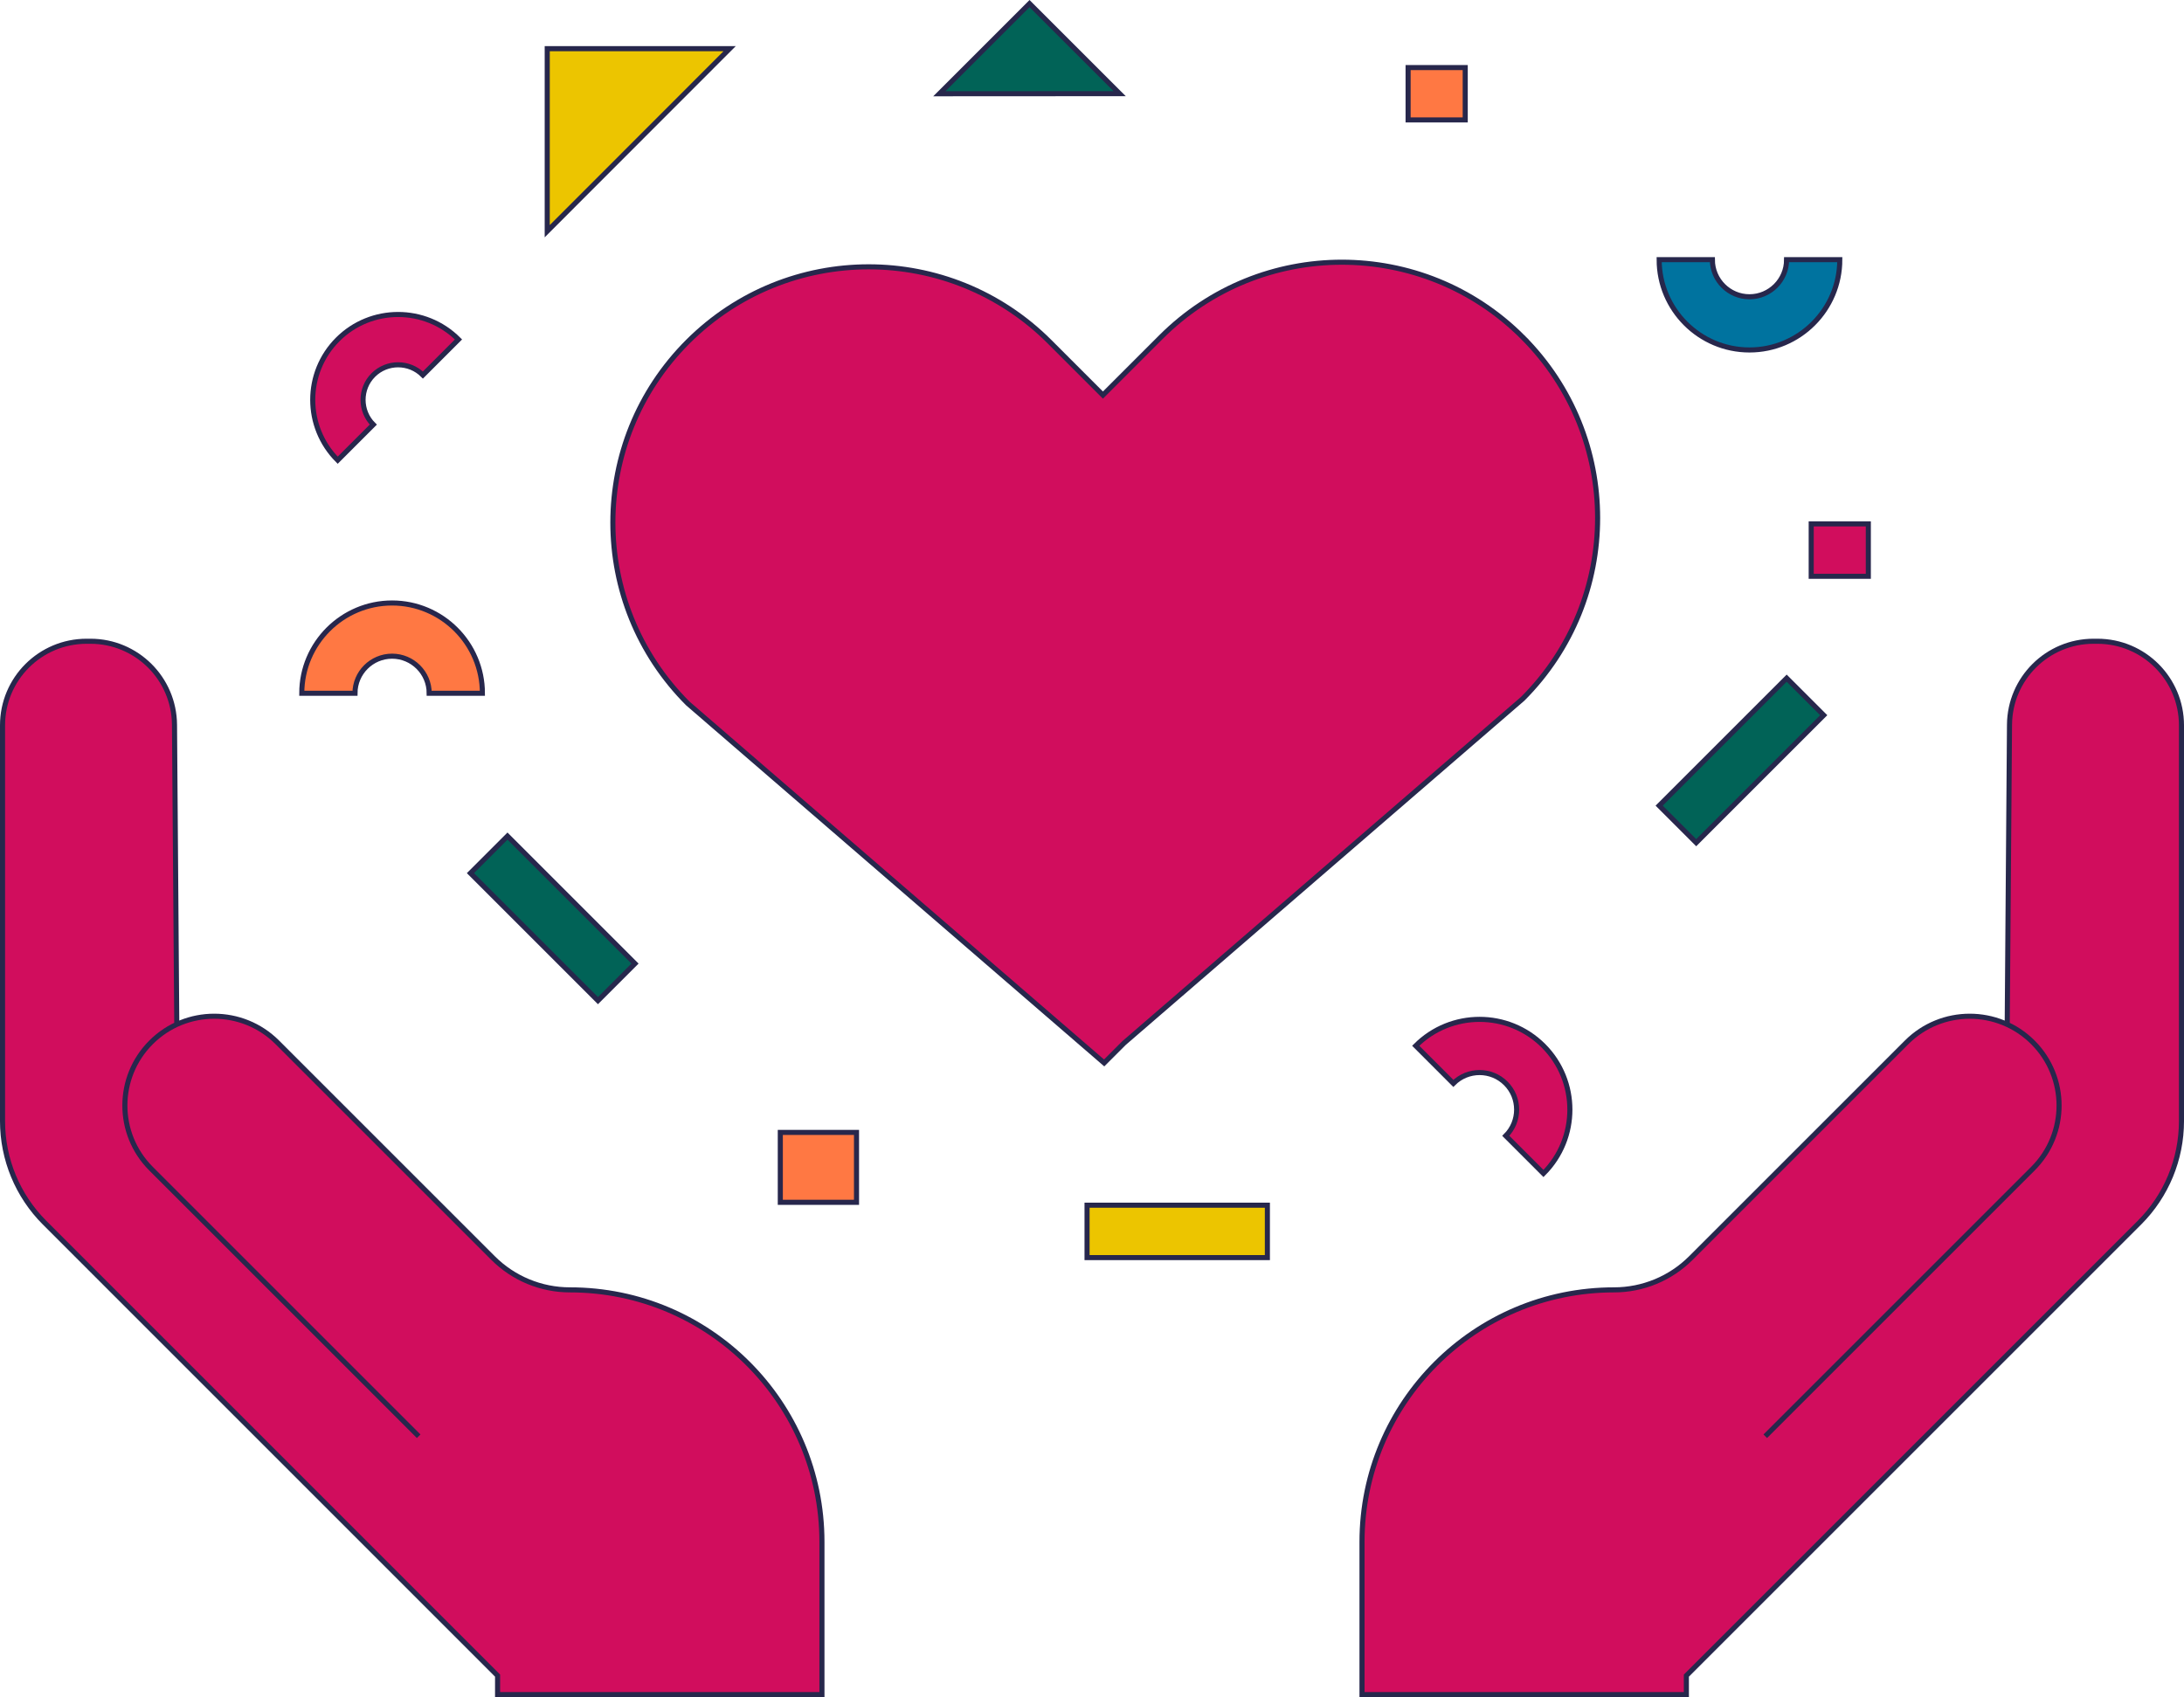
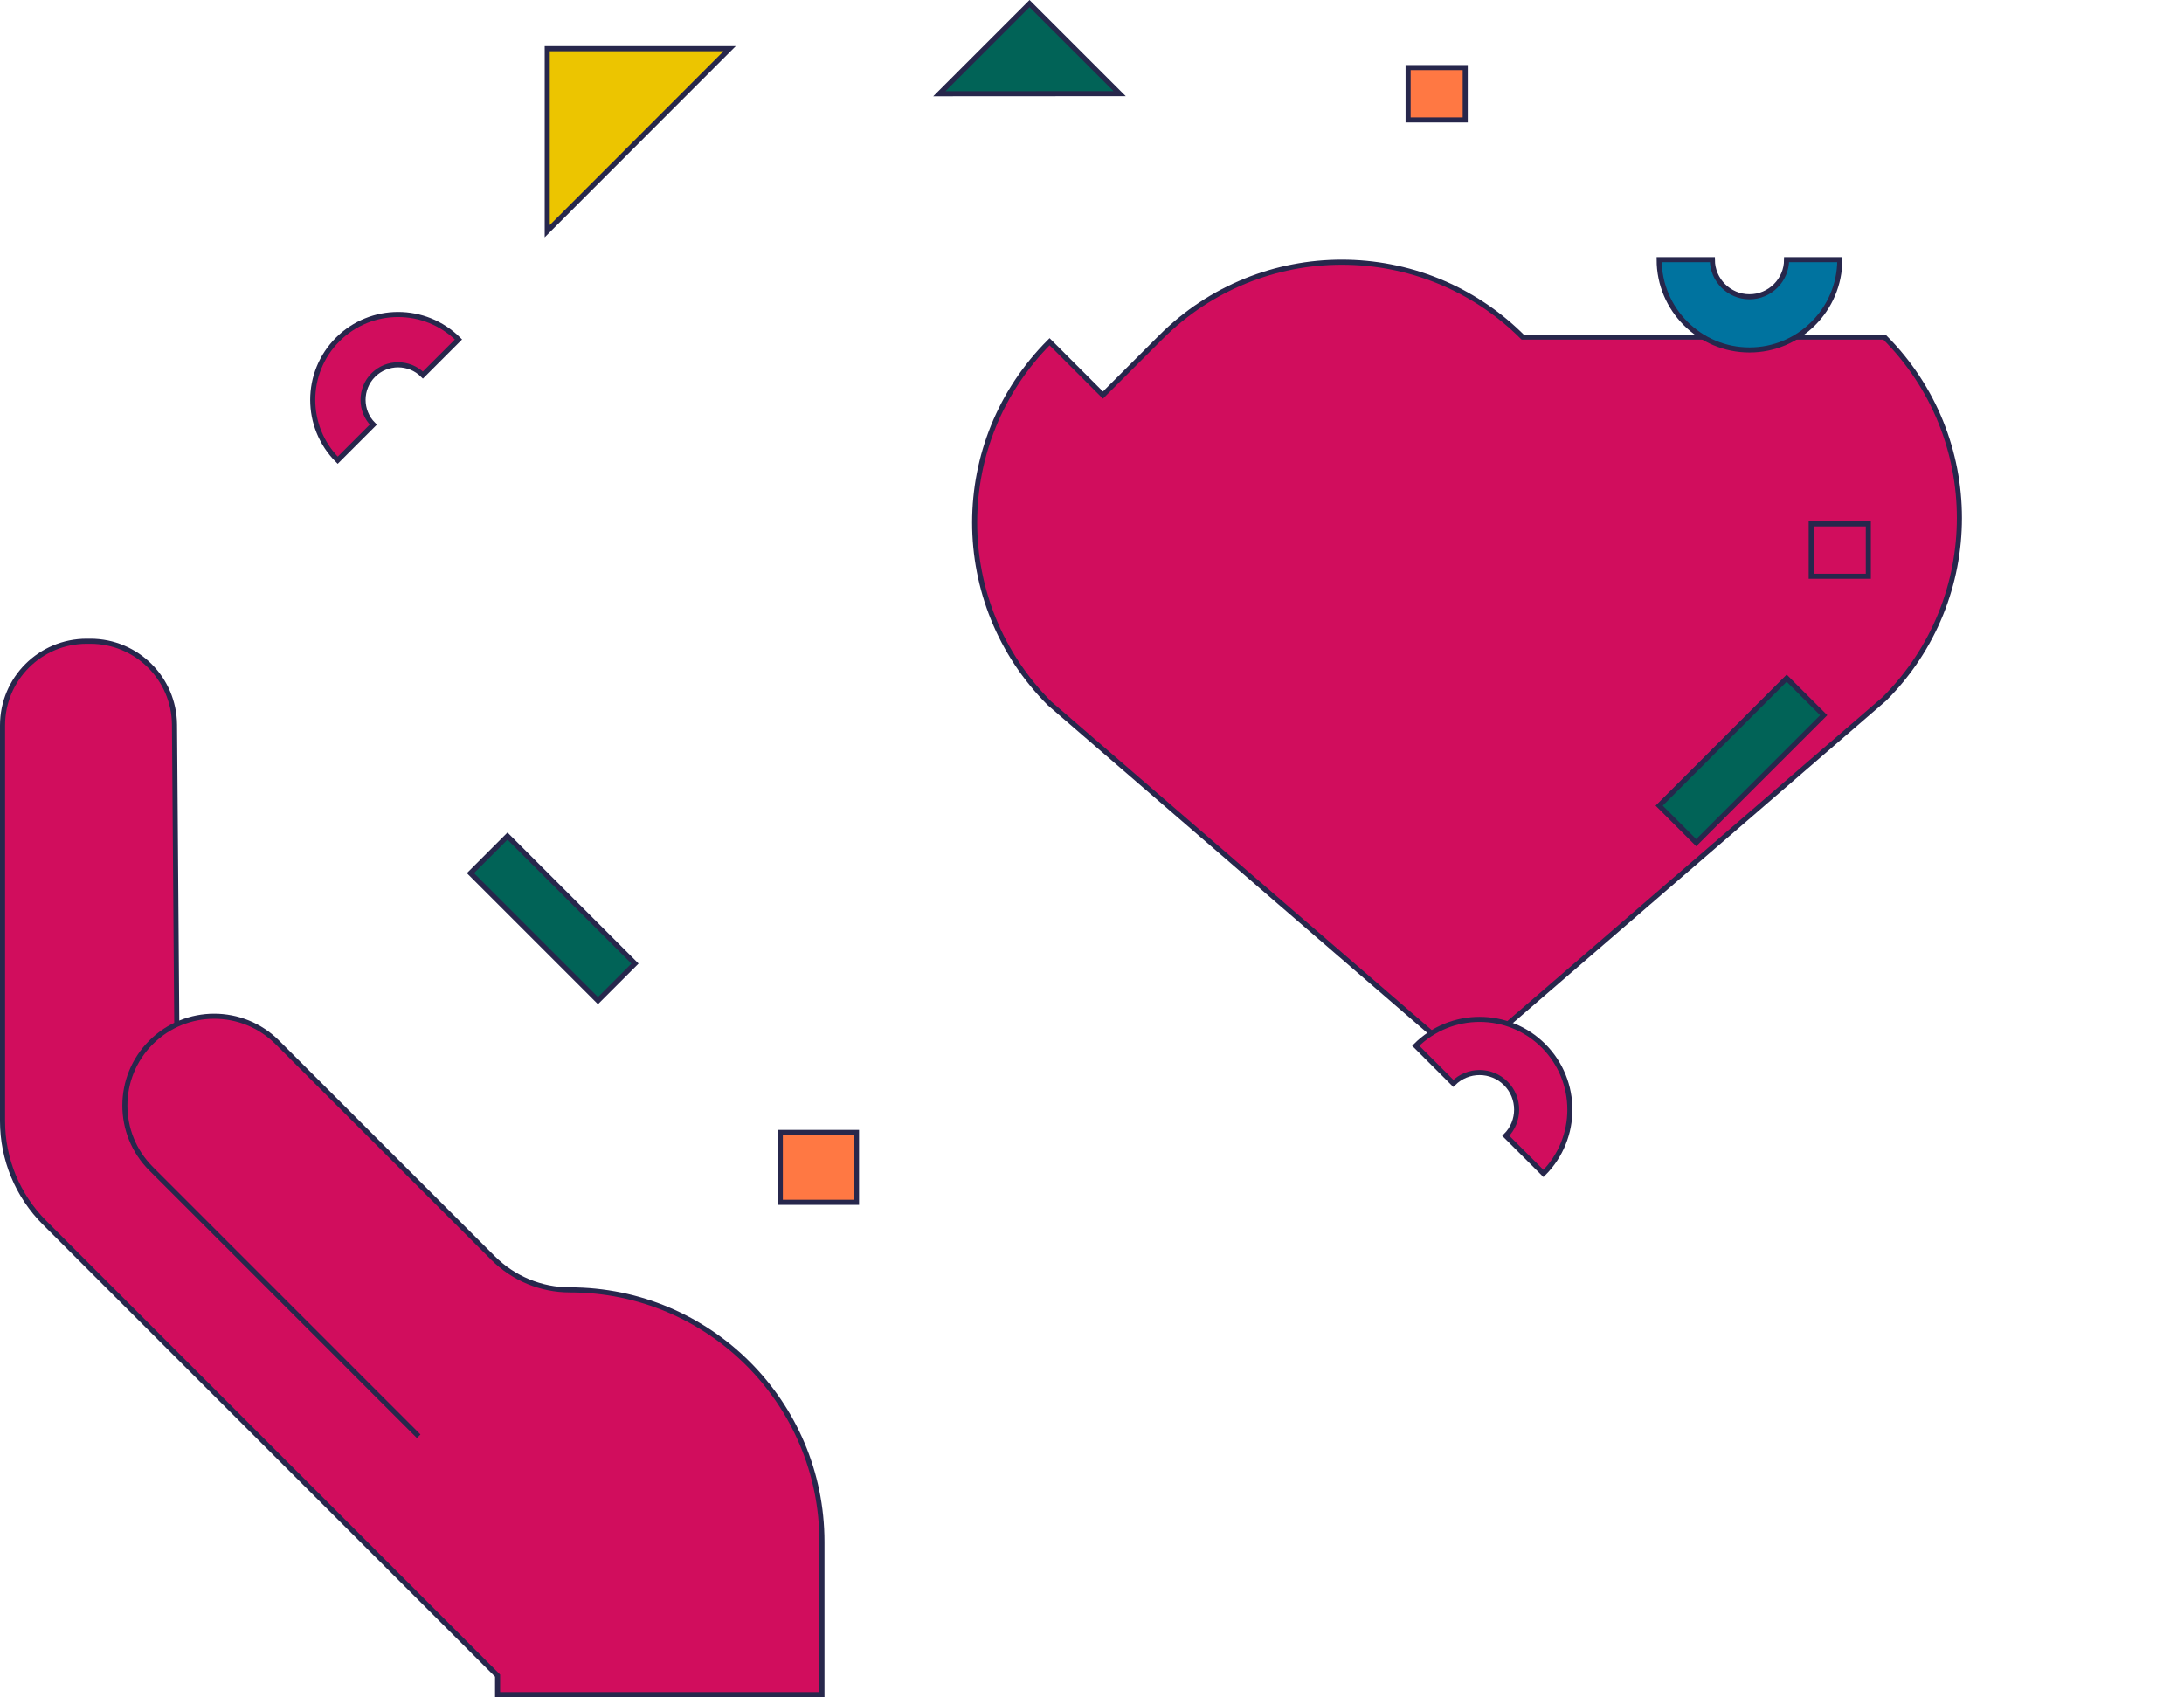
<svg xmlns="http://www.w3.org/2000/svg" id="Layer_1" data-name="Layer 1" viewBox="0 0 430.19 334.37">
  <defs>
    <style>
      .cls-1 {
        fill: #016357;
      }

      .cls-1, .cls-2, .cls-3, .cls-4, .cls-5 {
        stroke: #27274c;
        stroke-miterlimit: 10;
      }

      .cls-2 {
        fill: #d10d5d;
      }

      .cls-3 {
        fill: #ff7843;
      }

      .cls-4 {
        fill: #ecc500;
      }

      .cls-5 {
        fill: #00739f;
      }
    </style>
  </defs>
-   <path class="cls-2" d="M299.93,66.42h0c-19.68-19.68-51.58-19.68-71.26,0l-11.42,11.42-10.51-10.51c-19.68-19.68-51.58-19.68-71.26,0h0c-19.68,19.68-19.68,51.58,0,71.26l82.01,70.83,3.93-3.93,78.51-67.81c19.68-19.68,19.68-51.58,0-71.26Z" />
+   <path class="cls-2" d="M299.93,66.42h0c-19.68-19.68-51.58-19.68-71.26,0l-11.42,11.42-10.51-10.51h0c-19.68,19.68-19.68,51.58,0,71.26l82.01,70.83,3.93-3.93,78.51-67.81c19.68-19.68,19.68-51.58,0-71.26Z" />
  <polygon class="cls-1" points="202.79 .71 185.03 18.47 220.54 18.45 220.4 18.31 202.79 .71" />
  <rect class="cls-1" x="103.71" y="163.17" width="10.32" height="35.52" transform="translate(313.79 231.89) rotate(135)" />
  <rect class="cls-1" x="337.86" y="132.06" width="10.32" height="35.52" transform="translate(479.63 498.31) rotate(-135)" />
-   <rect class="cls-4" x="226.72" y="224.85" width="10.32" height="35.52" transform="translate(-10.73 474.49) rotate(-90)" />
  <rect class="cls-3" x="154.33" y="222.49" width="13.77" height="15.01" transform="translate(391.2 68.78) rotate(90)" />
  <rect class="cls-3" x="277.82" y="12.84" width="10.32" height="11.25" transform="translate(301.45 -264.51) rotate(90)" />
  <rect class="cls-2" x="357.23" y="102.75" width="10.32" height="11.25" transform="translate(470.76 -254.01) rotate(90)" />
  <path class="cls-2" d="M90.31,66.88l-7.01,7.01c-2.69-2.69-7.08-2.69-9.77,0-2.69,2.69-2.69,7.08,0,9.77l-7.01,7.01c-6.56-6.56-6.56-17.23,0-23.79s17.23-6.56,23.79,0Z" />
-   <path class="cls-3" d="M95.02,136.59h-10.48c0-4.03-3.28-7.31-7.31-7.31s-7.31,3.28-7.31,7.31h-10.48c0-9.81,7.98-17.79,17.79-17.79s17.79,7.98,17.79,17.79Z" />
  <path class="cls-2" d="M304.01,231.19l-7.41-7.41c2.85-2.85,2.85-7.48,0-10.33-2.85-2.85-7.48-2.85-10.33,0l-7.41-7.41c6.94-6.94,18.22-6.94,25.16,0,6.94,6.94,6.94,18.22,0,25.16Z" />
  <path class="cls-5" d="M326.81,51.16h10.48c0,4.03,3.28,7.31,7.31,7.31s7.31-3.28,7.31-7.31h10.48c0,9.81-7.98,17.79-17.79,17.79s-17.79-7.98-17.79-17.79Z" />
  <polygon class="cls-4" points="107.79 9.59 107.79 45.55 143.72 9.59 143.43 9.59 107.79 9.59" />
  <g>
-     <path class="cls-2" d="M347.71,282.97l52.72-52.72c6.87-6.87,6.87-18.01,0-24.88h0c-6.87-6.87-18.01-6.87-24.88,0l-42.49,42.49c-4.01,4.01-9.45,6.27-15.13,6.27h0c-27.42,0-49.65,22.23-49.65,49.65v3.48s0,26.61,0,26.61h63.89s0-3.74,0-3.74l89.24-89.24c5.3-5.3,8.28-12.5,8.28-20v-77.99c0-9.15-7.41-16.56-16.56-16.56h-.75c-9.1,0-16.49,7.34-16.56,16.44l-.45,59.09" />
    <path class="cls-2" d="M82.47,282.97l-52.72-52.72c-6.87-6.87-6.87-18.01,0-24.88h0c6.87-6.87,18.01-6.87,24.88,0l42.49,42.49c4.01,4.01,9.45,6.27,15.13,6.27h0c27.42,0,49.65,22.23,49.65,49.65v3.48s0,26.61,0,26.61h-63.89v-3.74L8.78,240.89c-5.3-5.3-8.28-12.5-8.28-20v-77.99c0-9.15,7.41-16.56,16.56-16.56h.75c9.1,0,16.49,7.34,16.56,16.44l.45,59.09" />
  </g>
</svg>